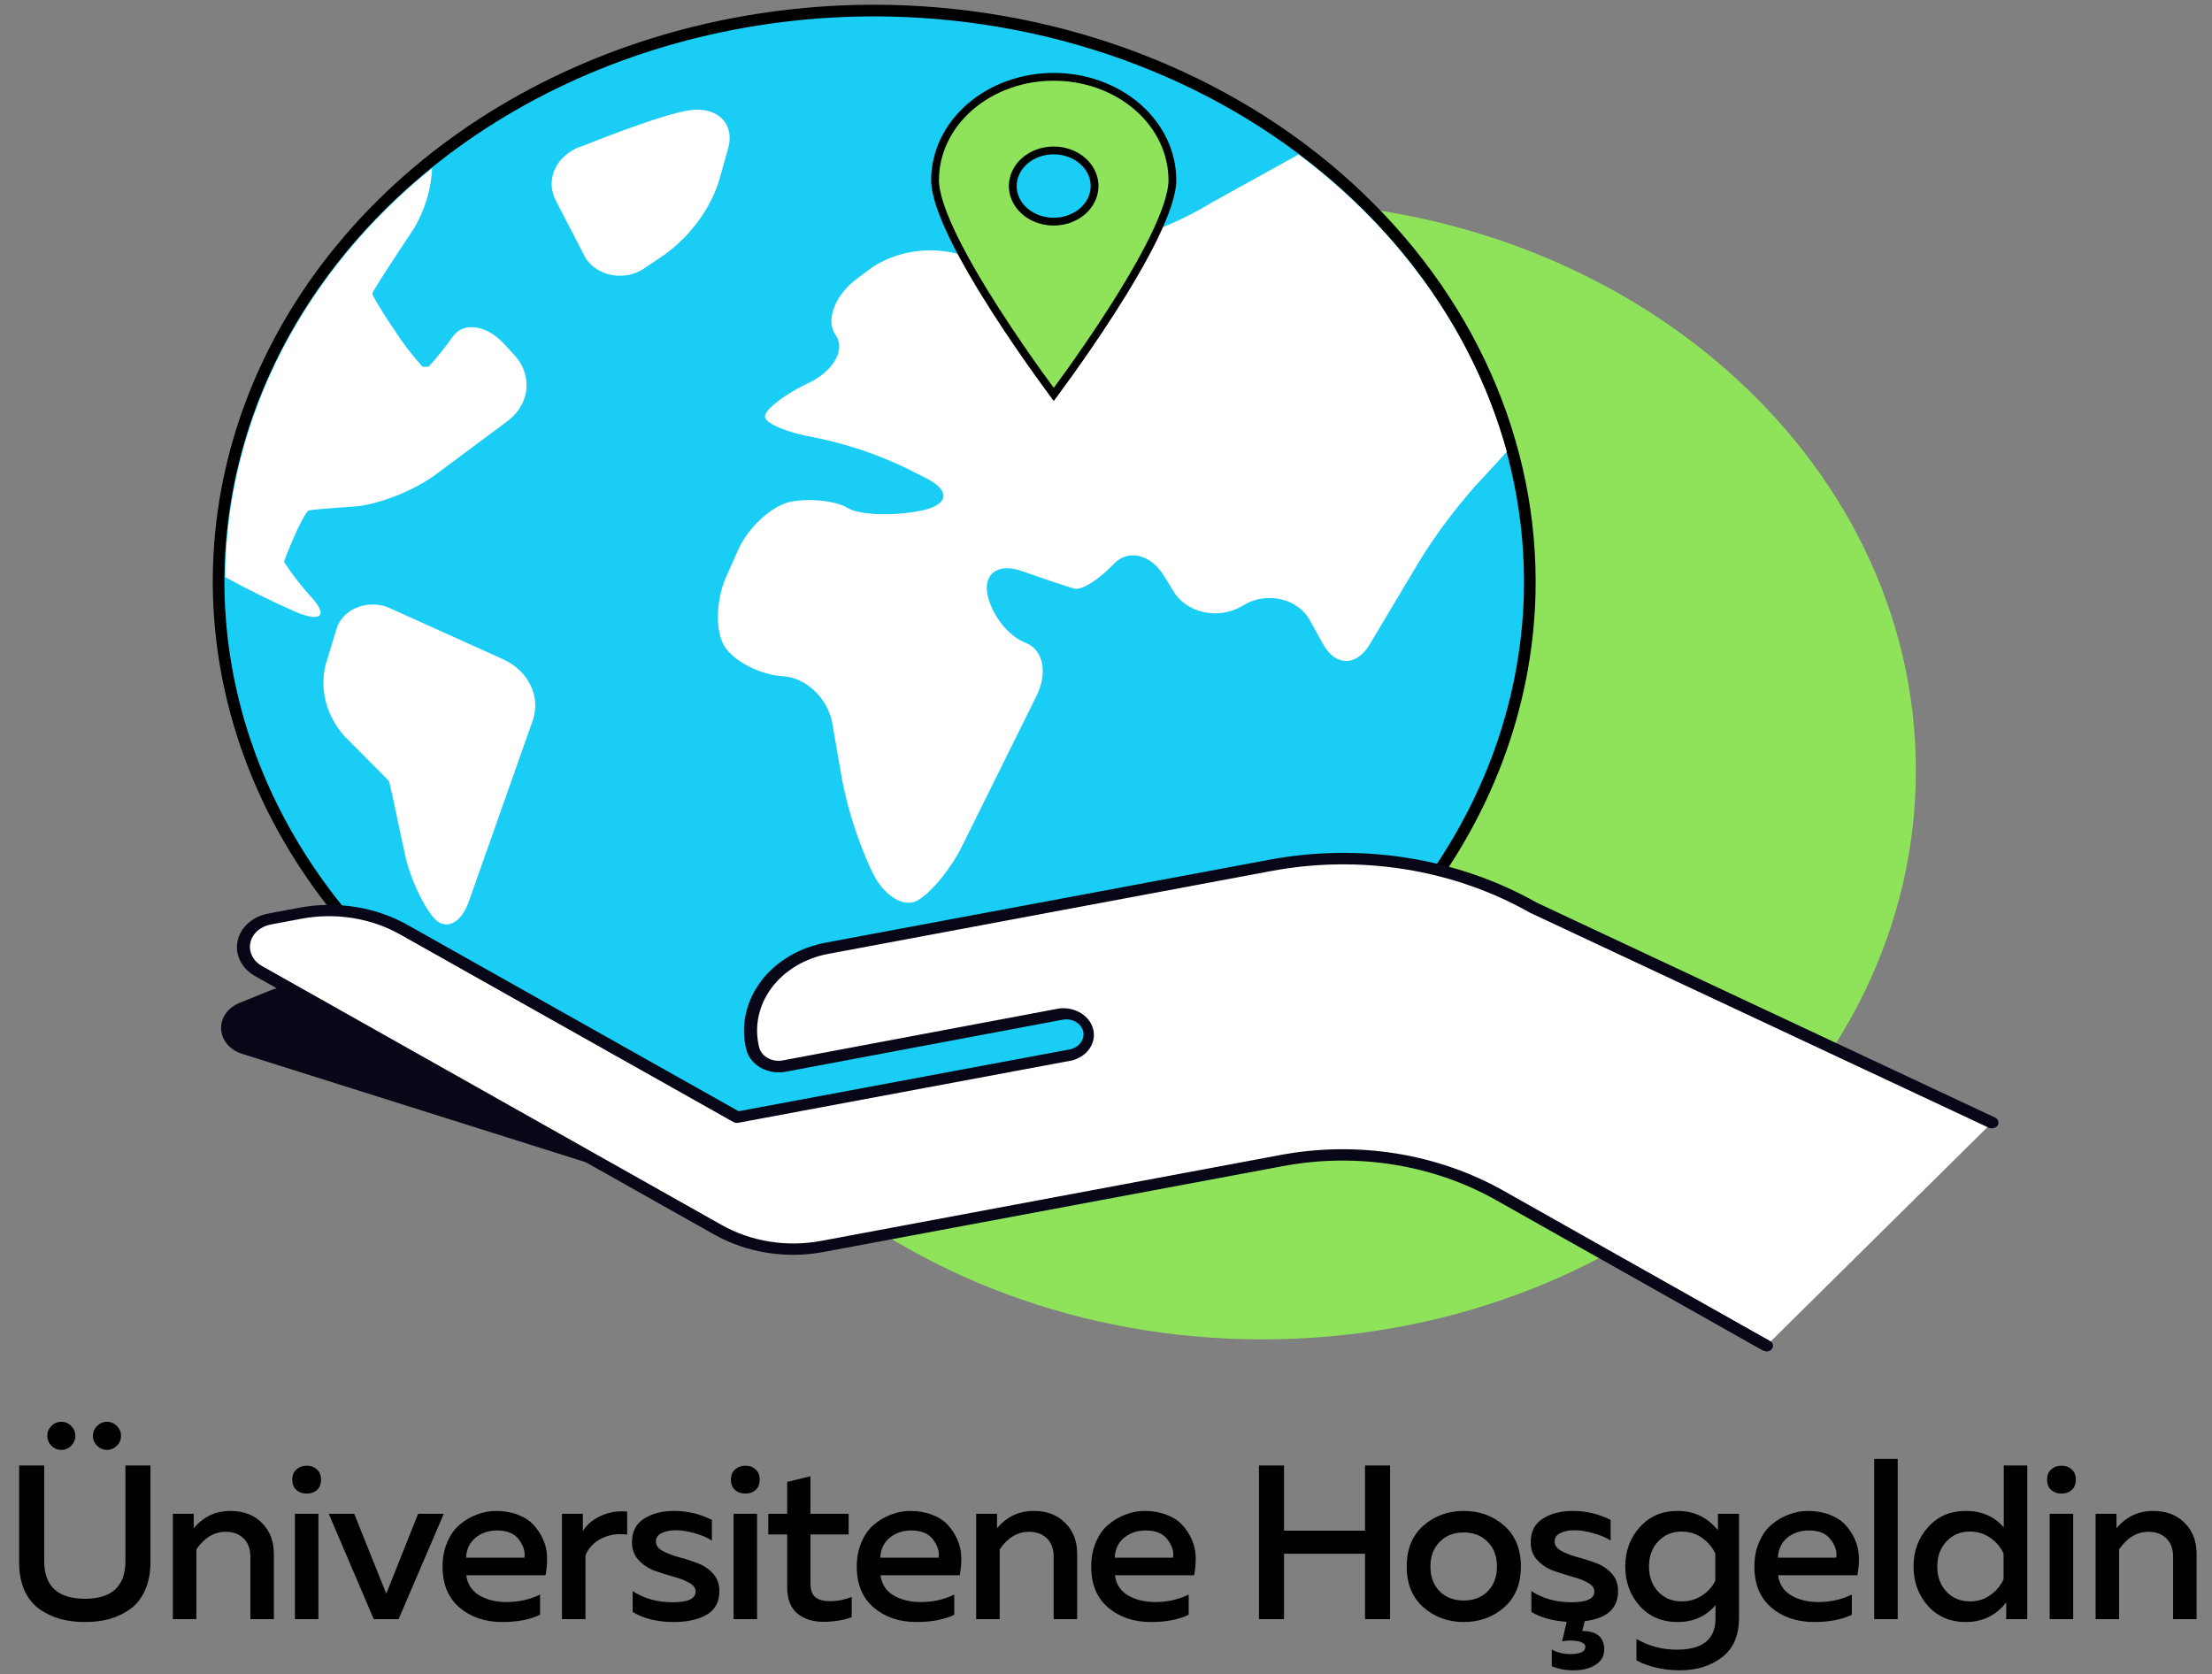
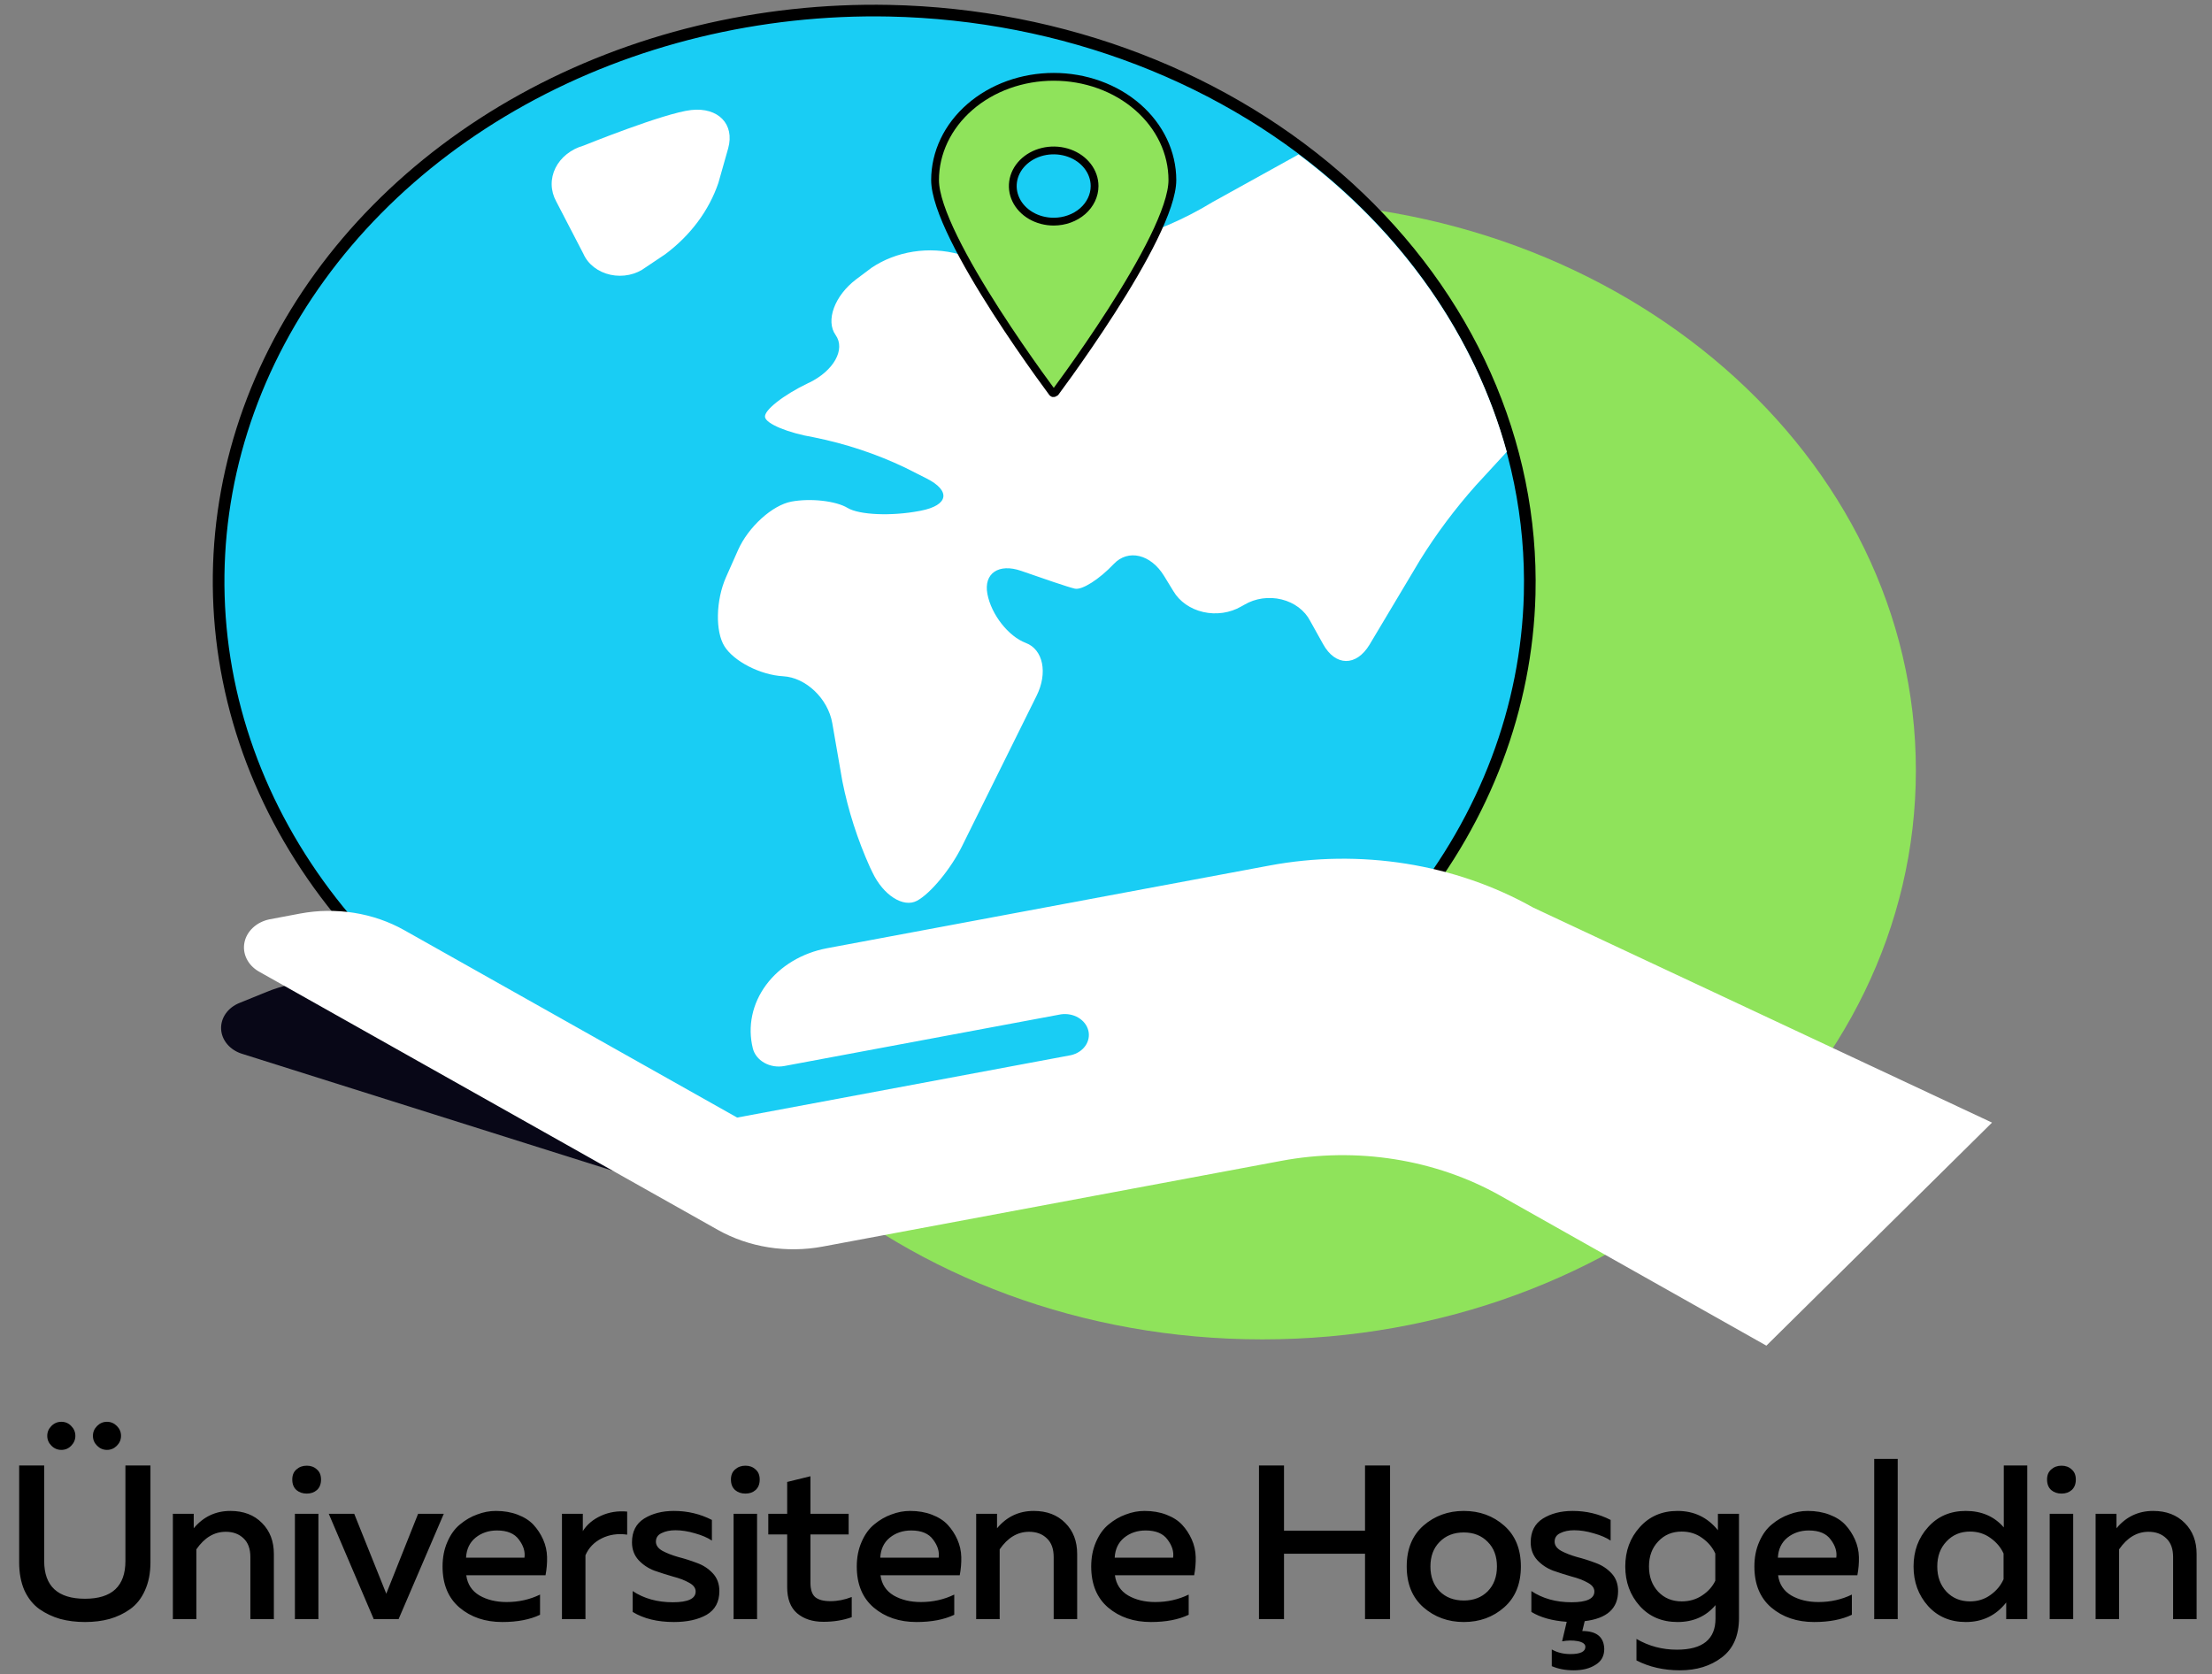
<svg xmlns="http://www.w3.org/2000/svg" width="403" height="305" viewBox="0 0 403 305" fill="none">
  <rect x="0" y="0" width="403" height="305" fill="#808080" stroke="none" />
  <path d="M22.85 267H27.41V284.64C27.41 286.587 27.076 288.293 26.41 289.76C25.77 291.2 24.877 292.333 23.73 293.16C22.61 293.96 21.357 294.56 19.97 294.96C18.61 295.333 17.116 295.52 15.49 295.52C13.863 295.52 12.357 295.333 10.97 294.96C9.583 294.56 8.317 293.96 7.17 293.16C6.023 292.333 5.117 291.2 4.45 289.76C3.81 288.293 3.49 286.587 3.49 284.64V267H8.05V284.4C8.05 288.987 10.53 291.28 15.49 291.28C20.396 291.28 22.85 288.987 22.85 284.4V267ZM21.29 259.8C21.797 260.307 22.05 260.907 22.05 261.6C22.05 262.293 21.797 262.893 21.29 263.4C20.783 263.907 20.183 264.16 19.49 264.16C18.797 264.16 18.197 263.907 17.69 263.4C17.183 262.893 16.93 262.293 16.93 261.6C16.93 260.907 17.183 260.307 17.69 259.8C18.197 259.293 18.797 259.04 19.49 259.04C20.183 259.04 20.783 259.293 21.29 259.8ZM12.97 259.8C13.476 260.307 13.73 260.907 13.73 261.6C13.73 262.293 13.476 262.893 12.97 263.4C12.49 263.907 11.89 264.16 11.17 264.16C10.476 264.16 9.877 263.907 9.37 263.4C8.863 262.893 8.61 262.293 8.61 261.6C8.61 260.907 8.863 260.307 9.37 259.8C9.877 259.293 10.476 259.04 11.17 259.04C11.89 259.04 12.49 259.293 12.97 259.8ZM35.294 278.44C37.054 276.333 39.281 275.28 41.974 275.28C44.374 275.28 46.294 276.013 47.734 277.48C49.175 278.92 49.895 280.8 49.895 283.12V295H45.614V283.68C45.614 282.187 45.201 281.053 44.374 280.28C43.548 279.48 42.468 279.08 41.135 279.08C39.028 279.08 37.241 280.147 35.775 282.28V295H31.494V275.8H35.294V278.44ZM58.01 295H53.73V275.8H58.01V295ZM58.49 269.56C58.49 270.387 58.237 271.027 57.73 271.48C57.25 271.907 56.637 272.12 55.89 272.12C55.144 272.12 54.517 271.907 54.01 271.48C53.504 271.027 53.25 270.387 53.25 269.56C53.25 268.76 53.504 268.147 54.01 267.72C54.517 267.267 55.144 267.04 55.89 267.04C56.637 267.04 57.25 267.267 57.73 267.72C58.237 268.147 58.49 268.76 58.49 269.56ZM76.175 275.8H80.855L72.615 295H68.095L59.895 275.8H64.535L70.375 290.36L76.175 275.8ZM80.629 285.4C80.629 283.747 80.922 282.253 81.509 280.92C82.095 279.56 82.869 278.493 83.829 277.72C84.789 276.92 85.829 276.32 86.949 275.92C88.069 275.493 89.202 275.28 90.349 275.28C91.815 275.28 93.135 275.507 94.309 275.96C95.509 276.413 96.469 277.027 97.189 277.8C97.909 278.573 98.495 279.467 98.949 280.48C99.402 281.493 99.642 282.56 99.669 283.68C99.695 284.773 99.602 285.88 99.389 287H84.949C85.162 288.627 85.962 289.853 87.349 290.68C88.735 291.48 90.389 291.88 92.309 291.88C94.495 291.88 96.522 291.427 98.389 290.52V294.2C96.549 295.08 94.255 295.52 91.509 295.52C88.389 295.52 85.789 294.64 83.709 292.88C81.655 291.12 80.629 288.627 80.629 285.4ZM95.549 283.8C95.709 282.707 95.375 281.613 94.549 280.52C93.749 279.4 92.415 278.84 90.549 278.84C89.029 278.84 87.722 279.28 86.629 280.16C85.562 281.04 84.989 282.253 84.909 283.8H95.549ZM106.183 278.96C106.929 277.76 108.036 276.827 109.503 276.16C110.969 275.493 112.556 275.24 114.263 275.4V279.6C112.556 279.36 111.009 279.587 109.623 280.28C108.236 280.973 107.249 282 106.663 283.36V295H102.383V275.8H106.183V278.96ZM115.14 281C115.14 279.053 115.873 277.613 117.34 276.68C118.833 275.747 120.647 275.28 122.78 275.28C125.26 275.28 127.567 275.827 129.7 276.92V280.68C128.9 280.147 127.873 279.707 126.62 279.36C125.367 278.987 124.18 278.8 123.06 278.8C122.073 278.8 121.233 278.973 120.54 279.32C119.847 279.64 119.5 280.16 119.5 280.88C119.5 281.547 119.9 282.107 120.7 282.56C121.5 282.987 122.46 283.36 123.58 283.68C124.727 283.973 125.86 284.333 126.98 284.76C128.1 285.16 129.06 285.787 129.86 286.64C130.66 287.493 131.06 288.573 131.06 289.88C131.06 291.853 130.287 293.293 128.74 294.2C127.193 295.08 125.207 295.52 122.78 295.52C119.767 295.52 117.26 294.907 115.26 293.68V289.88C117.313 291.24 119.753 291.92 122.58 291.92C125.353 291.92 126.74 291.267 126.74 289.96C126.74 289.32 126.34 288.787 125.54 288.36C124.74 287.907 123.767 287.533 122.62 287.24C121.5 286.92 120.367 286.56 119.22 286.16C118.1 285.733 117.14 285.093 116.34 284.24C115.54 283.36 115.14 282.28 115.14 281ZM137.929 295H133.649V275.8H137.929V295ZM138.409 269.56C138.409 270.387 138.156 271.027 137.649 271.48C137.169 271.907 136.556 272.12 135.809 272.12C135.062 272.12 134.436 271.907 133.929 271.48C133.422 271.027 133.169 270.387 133.169 269.56C133.169 268.76 133.422 268.147 133.929 267.72C134.436 267.267 135.062 267.04 135.809 267.04C136.556 267.04 137.169 267.267 137.649 267.72C138.156 268.147 138.409 268.76 138.409 269.56ZM143.414 270L147.654 268.96V275.8H154.614V279.56H147.654V288.36C147.654 289.587 147.934 290.453 148.494 290.96C149.08 291.467 150.014 291.72 151.294 291.72C152.6 291.72 153.894 291.467 155.174 290.96V294.64C153.627 295.2 151.907 295.48 150.014 295.48C148.04 295.48 146.44 294.96 145.214 293.92C144.014 292.88 143.414 291.293 143.414 289.16V279.56H139.974V275.8H143.414V270ZM156.094 285.4C156.094 283.747 156.388 282.253 156.974 280.92C157.561 279.56 158.334 278.493 159.294 277.72C160.254 276.92 161.294 276.32 162.414 275.92C163.534 275.493 164.668 275.28 165.814 275.28C167.281 275.28 168.601 275.507 169.774 275.96C170.974 276.413 171.934 277.027 172.654 277.8C173.374 278.573 173.961 279.467 174.414 280.48C174.868 281.493 175.108 282.56 175.134 283.68C175.161 284.773 175.068 285.88 174.854 287H160.414C160.628 288.627 161.428 289.853 162.814 290.68C164.201 291.48 165.854 291.88 167.774 291.88C169.961 291.88 171.988 291.427 173.854 290.52V294.2C172.014 295.08 169.721 295.52 166.974 295.52C163.854 295.52 161.254 294.64 159.174 292.88C157.121 291.12 156.094 288.627 156.094 285.4ZM171.014 283.8C171.174 282.707 170.841 281.613 170.014 280.52C169.214 279.4 167.881 278.84 166.014 278.84C164.494 278.84 163.188 279.28 162.094 280.16C161.028 281.04 160.454 282.253 160.374 283.8H171.014ZM181.648 278.44C183.408 276.333 185.635 275.28 188.328 275.28C190.728 275.28 192.648 276.013 194.088 277.48C195.528 278.92 196.248 280.8 196.248 283.12V295H191.968V283.68C191.968 282.187 191.555 281.053 190.728 280.28C189.902 279.48 188.822 279.08 187.488 279.08C185.382 279.08 183.595 280.147 182.128 282.28V295H177.848V275.8H181.648V278.44ZM198.804 285.4C198.804 283.747 199.097 282.253 199.684 280.92C200.271 279.56 201.044 278.493 202.004 277.72C202.964 276.92 204.004 276.32 205.124 275.92C206.244 275.493 207.377 275.28 208.524 275.28C209.991 275.28 211.311 275.507 212.484 275.96C213.684 276.413 214.644 277.027 215.364 277.8C216.084 278.573 216.671 279.467 217.124 280.48C217.577 281.493 217.817 282.56 217.844 283.68C217.871 284.773 217.777 285.88 217.564 287H203.124C203.337 288.627 204.137 289.853 205.524 290.68C206.911 291.48 208.564 291.88 210.484 291.88C212.671 291.88 214.697 291.427 216.564 290.52V294.2C214.724 295.08 212.431 295.52 209.684 295.52C206.564 295.52 203.964 294.64 201.884 292.88C199.831 291.12 198.804 288.627 198.804 285.4ZM213.724 283.8C213.884 282.707 213.551 281.613 212.724 280.52C211.924 279.4 210.591 278.84 208.724 278.84C207.204 278.84 205.897 279.28 204.804 280.16C203.737 281.04 203.164 282.253 203.084 283.8H213.724ZM248.691 267H253.251V295H248.691V283.08H233.931V295H229.371V267H233.931V278.88H248.691V267ZM259.326 292.84C257.3 291.053 256.286 288.573 256.286 285.4C256.286 282.227 257.3 279.747 259.326 277.96C261.38 276.173 263.833 275.28 266.686 275.28C269.566 275.28 272.02 276.173 274.046 277.96C276.073 279.747 277.086 282.227 277.086 285.4C277.086 288.573 276.073 291.053 274.046 292.84C272.02 294.627 269.566 295.52 266.686 295.52C263.833 295.52 261.38 294.627 259.326 292.84ZM271.046 289.92C272.166 288.773 272.726 287.267 272.726 285.4C272.726 283.533 272.166 282.04 271.046 280.92C269.926 279.773 268.473 279.2 266.686 279.2C264.873 279.2 263.406 279.773 262.286 280.92C261.166 282.04 260.606 283.533 260.606 285.4C260.606 287.267 261.166 288.773 262.286 289.92C263.406 291.04 264.873 291.6 266.686 291.6C268.473 291.6 269.926 291.04 271.046 289.92ZM283.236 280.88C283.236 281.547 283.636 282.107 284.436 282.56C285.236 282.987 286.196 283.36 287.316 283.68C288.463 283.973 289.596 284.333 290.716 284.76C291.836 285.16 292.796 285.787 293.596 286.64C294.396 287.493 294.796 288.573 294.796 289.88C294.796 293.053 292.77 294.88 288.716 295.36L288.276 297.16C290.89 297.16 292.223 298.253 292.276 300.44C292.276 301.72 291.743 302.68 290.676 303.32C289.636 303.987 288.316 304.32 286.716 304.32C285.223 304.32 283.89 304.067 282.716 303.56V300.52C283.703 301.08 284.836 301.36 286.116 301.36C287.93 301.36 288.836 300.92 288.836 300.04C288.836 299.533 288.37 299.187 287.436 299C286.53 298.84 285.583 298.853 284.596 299.04L285.436 295.48C282.796 295.293 280.65 294.693 278.996 293.68V289.88C281.05 291.24 283.49 291.92 286.316 291.92C289.09 291.92 290.476 291.267 290.476 289.96C290.476 289.32 290.076 288.787 289.276 288.36C288.476 287.907 287.503 287.533 286.356 287.24C285.236 286.92 284.103 286.56 282.956 286.16C281.836 285.733 280.876 285.093 280.076 284.24C279.276 283.36 278.876 282.28 278.876 281C278.876 279.053 279.61 277.613 281.076 276.68C282.57 275.747 284.383 275.28 286.516 275.28C288.996 275.28 291.303 275.827 293.436 276.92V280.68C292.636 280.147 291.61 279.707 290.356 279.36C289.103 278.987 287.916 278.8 286.796 278.8C285.81 278.8 284.97 278.973 284.276 279.32C283.583 279.64 283.236 280.16 283.236 280.88ZM298.745 292.6C296.985 290.627 296.105 288.227 296.105 285.4C296.105 282.573 296.985 280.187 298.745 278.24C300.505 276.267 302.799 275.28 305.625 275.28C308.639 275.28 311.092 276.453 312.985 278.8V275.8H316.825V294.76C316.825 297.987 315.785 300.387 313.705 301.96C311.652 303.533 309.105 304.32 306.065 304.32C303.132 304.32 300.492 303.72 298.145 302.52V298.6C300.385 299.907 302.839 300.56 305.505 300.56C310.199 300.56 312.545 298.667 312.545 294.88V292.44C310.812 294.493 308.505 295.52 305.625 295.52C302.799 295.52 300.505 294.547 298.745 292.6ZM312.505 283.04C311.999 281.92 311.199 280.973 310.105 280.2C309.039 279.427 307.799 279.04 306.385 279.04C304.652 279.04 303.225 279.64 302.105 280.84C300.985 282.013 300.425 283.533 300.425 285.4C300.425 287.267 300.985 288.8 302.105 290C303.225 291.173 304.652 291.76 306.385 291.76C307.799 291.76 309.039 291.4 310.105 290.68C311.199 289.96 311.999 289.067 312.505 288V283.04ZM319.628 285.4C319.628 283.747 319.922 282.253 320.508 280.92C321.095 279.56 321.868 278.493 322.828 277.72C323.788 276.92 324.828 276.32 325.948 275.92C327.068 275.493 328.202 275.28 329.348 275.28C330.815 275.28 332.135 275.507 333.308 275.96C334.508 276.413 335.468 277.027 336.188 277.8C336.908 278.573 337.495 279.467 337.948 280.48C338.402 281.493 338.642 282.56 338.668 283.68C338.695 284.773 338.602 285.88 338.388 287H323.948C324.162 288.627 324.962 289.853 326.348 290.68C327.735 291.48 329.388 291.88 331.308 291.88C333.495 291.88 335.522 291.427 337.388 290.52V294.2C335.548 295.08 333.255 295.52 330.508 295.52C327.388 295.52 324.788 294.64 322.708 292.88C320.655 291.12 319.628 288.627 319.628 285.4ZM334.548 283.8C334.708 282.707 334.375 281.613 333.548 280.52C332.748 279.4 331.415 278.84 329.548 278.84C328.028 278.84 326.722 279.28 325.628 280.16C324.562 281.04 323.988 282.253 323.908 283.8H334.548ZM341.462 265.8H345.742V295H341.462V265.8ZM365.067 267H369.347V295H365.507V291.96C363.64 294.333 361.187 295.52 358.147 295.52C355.32 295.52 353.027 294.547 351.267 292.6C349.507 290.627 348.627 288.227 348.627 285.4C348.627 282.573 349.507 280.187 351.267 278.24C353.027 276.267 355.32 275.28 358.147 275.28C361.027 275.28 363.334 276.28 365.067 278.28V267ZM365.027 283.04C364.52 281.92 363.72 280.973 362.627 280.2C361.56 279.427 360.32 279.04 358.907 279.04C357.174 279.04 355.747 279.64 354.627 280.84C353.507 282.013 352.947 283.533 352.947 285.4C352.947 287.267 353.507 288.8 354.627 290C355.747 291.173 357.174 291.76 358.907 291.76C360.32 291.76 361.56 291.373 362.627 290.6C363.72 289.827 364.52 288.867 365.027 287.72V283.04ZM377.71 295H373.43V275.8H377.71V295ZM378.19 269.56C378.19 270.387 377.936 271.027 377.43 271.48C376.95 271.907 376.336 272.12 375.59 272.12C374.843 272.12 374.216 271.907 373.71 271.48C373.203 271.027 372.95 270.387 372.95 269.56C372.95 268.76 373.203 268.147 373.71 267.72C374.216 267.267 374.843 267.04 375.59 267.04C376.336 267.04 376.95 267.267 377.43 267.72C377.936 268.147 378.19 268.76 378.19 269.56ZM385.595 278.44C387.355 276.333 389.581 275.28 392.275 275.28C394.675 275.28 396.595 276.013 398.035 277.48C399.475 278.92 400.195 280.8 400.195 283.12V295H395.915V283.68C395.915 282.187 395.501 281.053 394.675 280.28C393.848 279.48 392.768 279.08 391.435 279.08C389.328 279.08 387.541 280.147 386.075 282.28V295H381.795V275.8H385.595V278.44Z" fill="black" />
  <path d="M229.984 244.024C295.742 244.024 349.049 197.613 349.049 140.363C349.049 83.113 295.742 36.703 229.984 36.703C164.227 36.703 110.92 83.113 110.92 140.363C110.92 197.613 164.227 244.024 229.984 244.024Z" fill="#8FE35B" />
  <path d="M43.651 182.72L48.617 180.701C54.433 178.333 61.091 178.071 67.129 179.974L132.38 200.595L175.881 182.889L213.763 194.861L152.814 219.678C146.955 222.062 140.249 222.323 134.169 220.404L44.11 191.999C43.029 191.666 42.087 191.059 41.406 190.256C40.724 189.454 40.334 188.492 40.284 187.495C40.235 186.498 40.529 185.51 41.129 184.66C41.729 183.808 42.607 183.133 43.651 182.72Z" fill="#080717" />
  <path d="M162.002 1.951L162 1.951C138.383 1.481 115.136 7.119 95.199 18.152C75.262 29.185 59.53 45.117 49.993 63.934C40.456 82.751 37.542 103.607 41.62 123.866C45.697 144.125 56.583 162.876 72.901 177.748C89.219 192.62 110.235 202.947 133.293 207.419C156.351 211.893 180.415 210.313 202.441 202.88C224.469 195.447 243.469 182.494 257.041 165.66C270.612 148.825 278.146 128.865 278.688 108.303V108.302C279.382 80.735 267.486 54.054 245.61 34.115C223.733 14.176 193.664 2.609 162.002 1.951Z" fill="#19CDF4" stroke="black" stroke-width="2.121" />
  <path d="M204.265 43.99L192.58 46.925C186.67 48.14 180.491 47.929 174.709 46.315C172.019 45.578 169.165 45.419 166.389 45.852C163.614 46.284 161 47.295 158.77 48.797L155.967 50.901C152.064 53.858 150.373 58.413 152.234 61.033C154.094 63.652 151.895 67.555 147.4 69.733L147.243 69.796C142.712 71.974 139.171 74.761 139.376 75.992C139.582 77.223 143.594 78.885 148.27 79.674C154.086 80.844 159.69 82.706 164.921 85.208L168.8 87.165C173.283 89.427 172.812 92.067 167.761 93.046L167.483 93.098C162.42 94.066 156.547 93.824 154.42 92.541C152.294 91.257 147.702 90.742 144.21 91.383C140.718 92.025 136.344 95.991 134.471 100.2L132.271 105.155C130.411 109.363 130.29 115.064 132.006 117.778C133.722 120.493 138.518 122.976 142.675 123.207C146.832 123.439 150.844 127.278 151.629 131.739L153.467 142.323C154.534 147.681 156.219 152.933 158.493 157.998L158.94 158.923C160.934 163.132 164.583 165.425 167.048 164.12C169.513 162.816 173.198 158.345 175.252 154.21L188.859 126.753C190.913 122.618 190.068 118.337 186.889 117.138C183.711 115.937 180.605 111.971 179.893 108.216C179.18 104.46 181.959 102.587 186.044 104.008C190.127 105.428 194.501 106.943 195.818 107.248C197.135 107.553 200.29 105.534 202.912 102.756C205.534 99.978 209.666 100.968 212.095 104.954L213.775 107.7C214.325 108.632 215.093 109.454 216.032 110.109C216.971 110.765 218.058 111.241 219.222 111.506C220.386 111.771 221.602 111.82 222.789 111.648C223.977 111.476 225.109 111.089 226.113 110.509L226.717 110.173C227.699 109.591 228.817 109.203 229.989 109.038C231.163 108.872 232.364 108.933 233.506 109.217C234.65 109.499 235.708 109.997 236.605 110.675C237.504 111.353 238.22 112.195 238.703 113.139L241.048 117.348C243.283 121.408 247.089 121.461 249.507 117.463L258.69 102.082C261.66 97.287 265.08 92.713 268.912 88.406L274.519 82.315C268.728 61.234 255.456 42.278 236.588 28.136L220.88 36.836C215.793 39.943 210.19 42.356 204.265 43.99Z" fill="white" />
-   <path d="M57.027 109.141C55.072 107.02 53.311 104.768 51.759 102.409C51.759 102.114 52.604 100.063 53.559 97.832C54.514 95.602 55.867 93.119 56.23 93.004C56.592 92.888 60.326 92.562 64.531 92.288C68.736 92.015 75.406 89.416 79.346 86.481L92.541 76.665C94.444 75.219 95.642 73.194 95.891 71.005C96.14 68.816 95.422 66.627 93.882 64.883L91.961 62.779C88.759 59.233 84.541 58.571 82.572 61.211C81.214 63.163 79.712 65.036 78.076 66.819H76.989C75.11 64.755 73.425 62.563 71.95 60.264C69.775 57.108 67.745 53.742 67.83 53.437C67.914 53.132 70.101 49.681 72.663 45.778L75.418 41.633C77.426 38.218 78.556 34.463 78.729 30.629C67.156 39.973 57.856 51.246 51.382 63.778C44.908 76.311 41.391 89.848 41.041 103.587C41.041 104.113 41.041 104.639 41.041 105.165C45.173 107.416 50.333 109.962 53.837 111.477C58.32 113.35 59.758 112.298 57.027 109.141Z" fill="white" />
-   <path d="M71.394 110.972C70.47 110.49 69.427 110.206 68.352 110.143C67.276 110.081 66.199 110.241 65.209 110.612C64.219 110.983 63.344 111.554 62.657 112.276C61.969 112.999 61.489 113.854 61.256 114.77L59.322 121.082C58.774 123.327 58.791 125.648 59.371 127.888C59.951 130.127 61.08 132.23 62.682 134.053L65.099 136.484C68.192 139.577 70.79 142.196 70.863 142.302C70.935 142.407 71.732 145.994 72.566 149.991L73.774 155.683C74.608 159.681 76.989 164.899 79.055 167.256C81.121 169.612 83.985 168.307 85.399 164.289L97.144 131.034C97.779 128.973 97.603 126.786 96.643 124.822C95.684 122.858 93.998 121.23 91.852 120.199L71.394 110.972Z" fill="white" />
  <path d="M130.882 33.322L132.67 27.01C133.878 22.633 130.869 19.498 125.927 20.045C120.985 20.592 106.352 26.515 106.352 26.515C105.208 26.839 104.157 27.371 103.268 28.077C102.379 28.782 101.673 29.645 101.197 30.606C100.722 31.568 100.487 32.607 100.509 33.654C100.531 34.701 100.809 35.732 101.325 36.678L106.292 46.251C106.7 47.185 107.361 48.019 108.22 48.682C109.078 49.345 110.107 49.817 111.22 50.059C112.334 50.301 113.498 50.305 114.613 50.07C115.728 49.836 116.762 49.37 117.626 48.713L121.191 46.325C125.793 42.895 129.159 38.379 130.882 33.322Z" fill="white" />
  <path d="M362.922 204.529L279.304 165.341C272.271 161.383 264.412 158.67 256.174 157.358C247.937 156.046 239.483 156.16 231.297 157.692L150.687 172.757C148.423 173.181 146.277 173.988 144.372 175.134C142.467 176.279 140.839 177.74 139.583 179.433C138.326 181.127 137.464 183.018 137.048 185.001C136.631 186.984 136.667 189.019 137.153 190.99C137.422 192.08 138.178 193.033 139.255 193.639C140.331 194.244 141.64 194.454 142.893 194.219L193.293 184.804C194.402 184.644 195.539 184.862 196.467 185.413C197.396 185.963 198.045 186.805 198.282 187.761C198.518 188.717 198.322 189.716 197.735 190.55C197.149 191.384 196.215 191.99 195.13 192.242L134.302 203.613L73.642 169.465C70.863 167.901 67.757 166.828 64.502 166.311C61.247 165.793 57.906 165.838 54.671 166.445L49.088 167.498C47.949 167.734 46.912 168.254 46.106 168.994C45.299 169.734 44.758 170.662 44.546 171.666C44.335 172.669 44.463 173.705 44.916 174.645C45.368 175.586 46.125 176.393 47.095 176.966L130.785 224.076C136.438 227.254 143.31 228.348 149.889 227.116L233.41 211.504C240.208 210.223 247.229 210.121 254.071 211.204C260.913 212.287 267.442 214.534 273.286 217.815L321.814 245.169L362.922 204.529Z" fill="white" />
-   <path d="M321.789 246.199C321.558 246.199 321.332 246.141 321.137 246.032L272.609 218.678C266.912 215.453 260.536 213.243 253.852 212.178C247.166 211.113 240.305 211.213 233.664 212.472L150.143 228.084C146.733 228.735 143.21 228.791 139.775 228.25C136.34 227.708 133.063 226.579 130.132 224.928L46.442 177.818C45.249 177.144 44.313 176.177 43.751 175.04C43.19 173.903 43.028 172.646 43.287 171.429C43.546 170.212 44.213 169.089 45.205 168.202C46.196 167.315 47.468 166.703 48.859 166.445L54.441 165.394C57.829 164.748 61.331 164.694 64.743 165.236C68.155 165.778 71.41 166.905 74.318 168.55L134.567 202.457L194.877 191.2C195.281 191.125 195.665 190.981 196.006 190.774C196.346 190.569 196.636 190.305 196.858 190.001C197.216 189.545 197.407 189.007 197.407 188.455C197.407 187.904 197.216 187.365 196.857 186.91C196.499 186.454 195.991 186.104 195.401 185.905C194.809 185.705 194.163 185.667 193.547 185.793L143.146 195.261C142.37 195.406 141.569 195.417 140.789 195.293C140.008 195.168 139.263 194.911 138.596 194.536C137.929 194.161 137.355 193.675 136.904 193.105C136.453 192.537 136.135 191.896 135.969 191.221C135.449 189.113 135.412 186.935 135.86 184.815C136.307 182.694 137.231 180.671 138.578 178.861C139.925 177.051 141.668 175.491 143.709 174.269C145.749 173.046 148.046 172.186 150.469 171.737L231.078 156.672C239.42 155.092 248.04 154.967 256.438 156.305C264.836 157.644 272.846 160.418 280.005 164.468L363.466 203.603C363.605 203.669 363.729 203.759 363.83 203.866C363.929 203.974 364.004 204.098 364.048 204.231C364.094 204.364 364.109 204.503 364.092 204.641C364.075 204.779 364.026 204.913 363.949 205.034C363.795 205.277 363.538 205.458 363.233 205.537C362.927 205.615 362.598 205.586 362.318 205.454L278.7 166.267C271.8 162.352 264.075 159.669 255.975 158.373C247.876 157.076 239.562 157.192 231.513 158.713L150.904 173.789C148.795 174.183 146.796 174.934 145.021 176C143.246 177.066 141.73 178.427 140.56 180.004C139.389 181.582 138.587 183.343 138.2 185.19C137.812 187.038 137.847 188.933 138.301 190.768C138.396 191.175 138.583 191.561 138.853 191.902C139.123 192.243 139.47 192.534 139.872 192.757C140.271 192.983 140.718 193.139 141.187 193.215C141.655 193.29 142.137 193.285 142.603 193.199L193.003 183.73C194.39 183.576 195.794 183.88 196.935 184.583C198.078 185.287 198.875 186.337 199.17 187.528C199.465 188.718 199.235 189.961 198.527 191.011C197.82 192.062 196.685 192.843 195.347 193.199L134.518 204.561C134.207 204.621 133.882 204.572 133.612 204.424L72.941 170.275C70.3 168.779 67.345 167.755 64.246 167.26C61.148 166.765 57.967 166.81 54.888 167.393L49.305 168.444C48.382 168.618 47.539 169.025 46.883 169.616C46.226 170.206 45.785 170.953 45.616 171.761C45.446 172.57 45.556 173.404 45.931 174.158C46.306 174.912 46.93 175.553 47.723 175.998L131.462 223.171C134.122 224.678 137.099 225.71 140.22 226.208C143.342 226.707 146.546 226.662 149.647 226.074L233.169 210.452C240.121 209.136 247.304 209.032 254.302 210.148C261.3 211.264 267.974 213.578 273.939 216.953L322.466 244.306C322.686 244.43 322.854 244.612 322.944 244.826C323.036 245.04 323.043 245.273 322.968 245.491C322.893 245.709 322.739 245.901 322.529 246.036C322.318 246.172 322.064 246.243 321.802 246.242L321.789 246.199Z" fill="#080717" />
-   <path d="M191.983 13.997C194.821 13.997 197.632 14.483 200.254 15.429C202.876 16.374 205.258 17.76 207.265 19.507C209.271 21.255 210.864 23.329 211.95 25.611C213.035 27.894 213.594 30.34 213.594 32.811C213.594 35.353 212.257 39.107 210.156 43.393C208.07 47.649 205.283 52.33 202.487 56.689C199.693 61.044 196.897 65.066 194.801 67.999C193.752 69.465 192.879 70.659 192.267 71.485C192.166 71.623 192.071 71.751 191.983 71.868C191.897 71.751 191.801 71.623 191.7 71.484C191.088 70.657 190.214 69.463 189.164 67.997C187.066 65.063 184.268 61.04 181.472 56.683C178.674 52.324 175.885 47.642 173.797 43.387C171.695 39.101 170.357 35.349 170.357 32.811C170.357 30.34 170.916 27.892 172.003 25.608C173.09 23.325 174.684 21.25 176.692 19.503C178.7 17.755 181.085 16.37 183.709 15.425C186.332 14.48 189.144 13.995 191.983 13.997ZM187.84 39.297C189.069 40.008 190.511 40.385 191.986 40.382C193.959 40.378 195.849 39.693 197.243 38.477C198.636 37.26 199.419 35.613 199.419 33.895C199.419 32.611 198.981 31.356 198.162 30.289C197.342 29.222 196.177 28.39 194.815 27.9C193.452 27.409 191.952 27.282 190.507 27.533C189.061 27.785 187.733 28.404 186.692 29.313C185.651 30.222 184.943 31.38 184.657 32.639C184.372 33.898 184.522 35.203 185.089 36.389C185.655 37.574 186.613 38.586 187.84 39.297Z" fill="#8FE35B" stroke="black" stroke-width="1.419" />
+   <path d="M191.983 13.997C194.821 13.997 197.632 14.483 200.254 15.429C202.876 16.374 205.258 17.76 207.265 19.507C209.271 21.255 210.864 23.329 211.95 25.611C213.035 27.894 213.594 30.34 213.594 32.811C213.594 35.353 212.257 39.107 210.156 43.393C208.07 47.649 205.283 52.33 202.487 56.689C199.693 61.044 196.897 65.066 194.801 67.999C193.752 69.465 192.879 70.659 192.267 71.485C191.897 71.751 191.801 71.623 191.7 71.484C191.088 70.657 190.214 69.463 189.164 67.997C187.066 65.063 184.268 61.04 181.472 56.683C178.674 52.324 175.885 47.642 173.797 43.387C171.695 39.101 170.357 35.349 170.357 32.811C170.357 30.34 170.916 27.892 172.003 25.608C173.09 23.325 174.684 21.25 176.692 19.503C178.7 17.755 181.085 16.37 183.709 15.425C186.332 14.48 189.144 13.995 191.983 13.997ZM187.84 39.297C189.069 40.008 190.511 40.385 191.986 40.382C193.959 40.378 195.849 39.693 197.243 38.477C198.636 37.26 199.419 35.613 199.419 33.895C199.419 32.611 198.981 31.356 198.162 30.289C197.342 29.222 196.177 28.39 194.815 27.9C193.452 27.409 191.952 27.282 190.507 27.533C189.061 27.785 187.733 28.404 186.692 29.313C185.651 30.222 184.943 31.38 184.657 32.639C184.372 33.898 184.522 35.203 185.089 36.389C185.655 37.574 186.613 38.586 187.84 39.297Z" fill="#8FE35B" stroke="black" stroke-width="1.419" />
</svg>